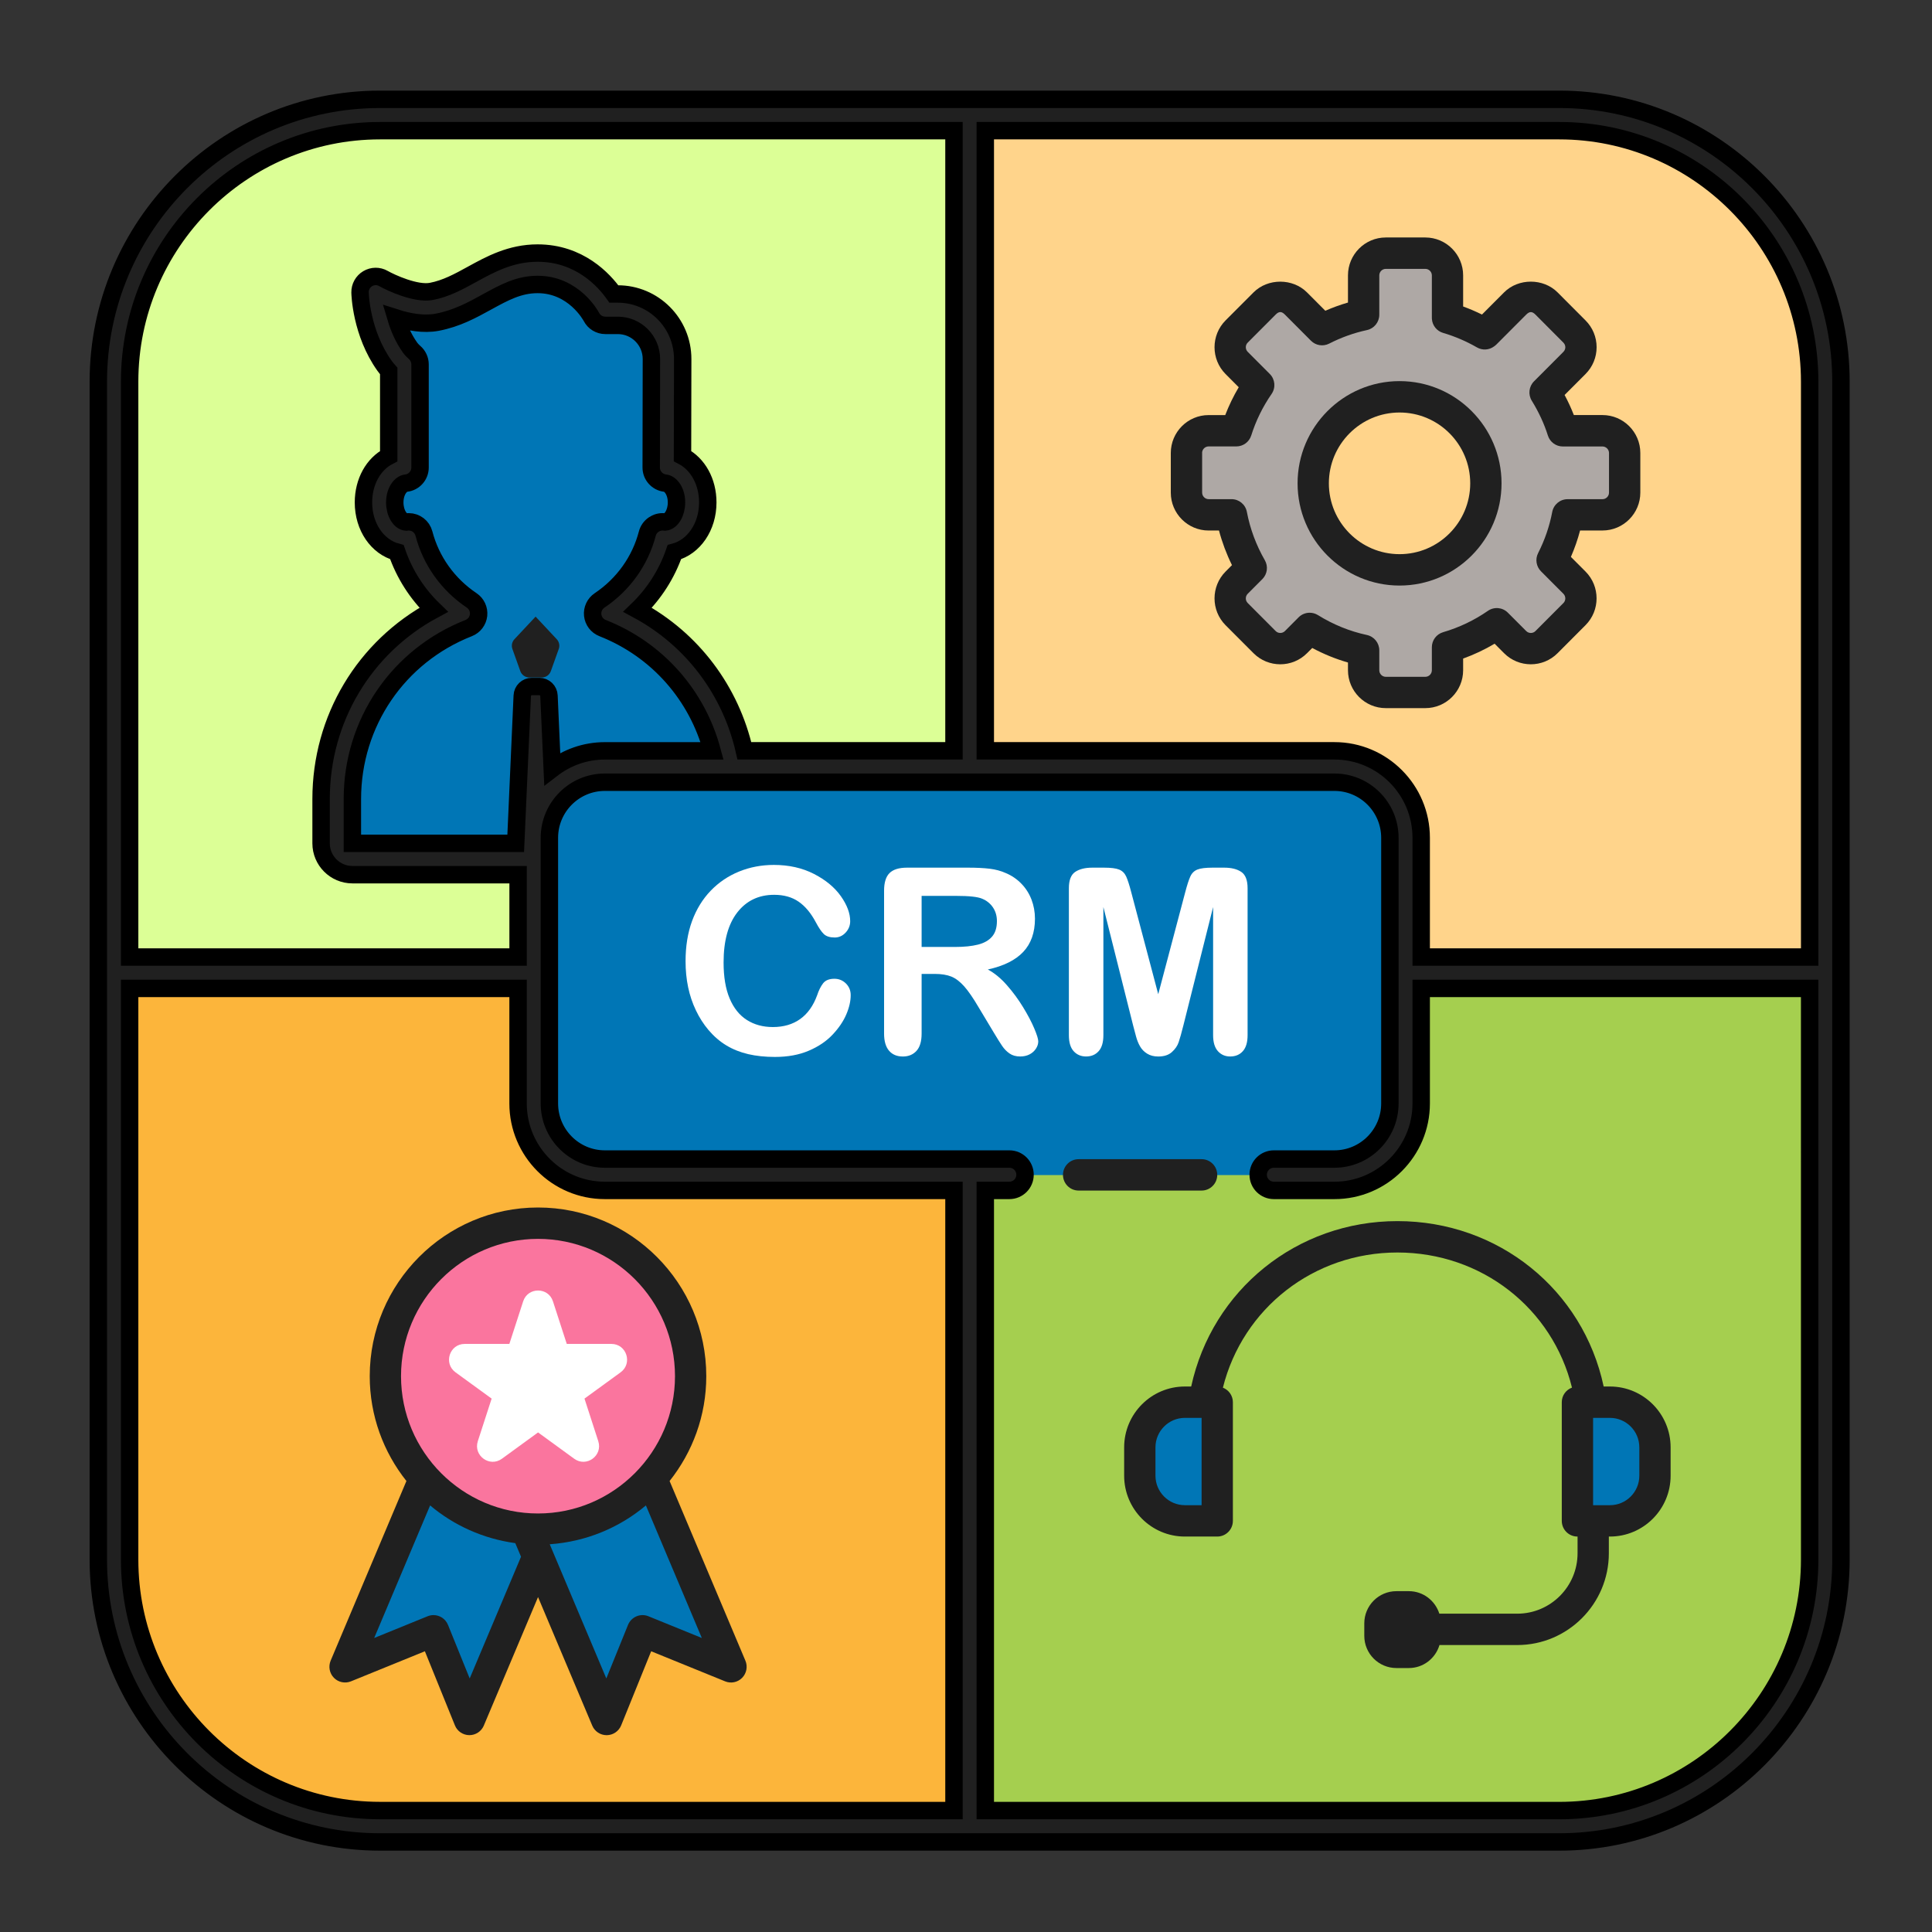
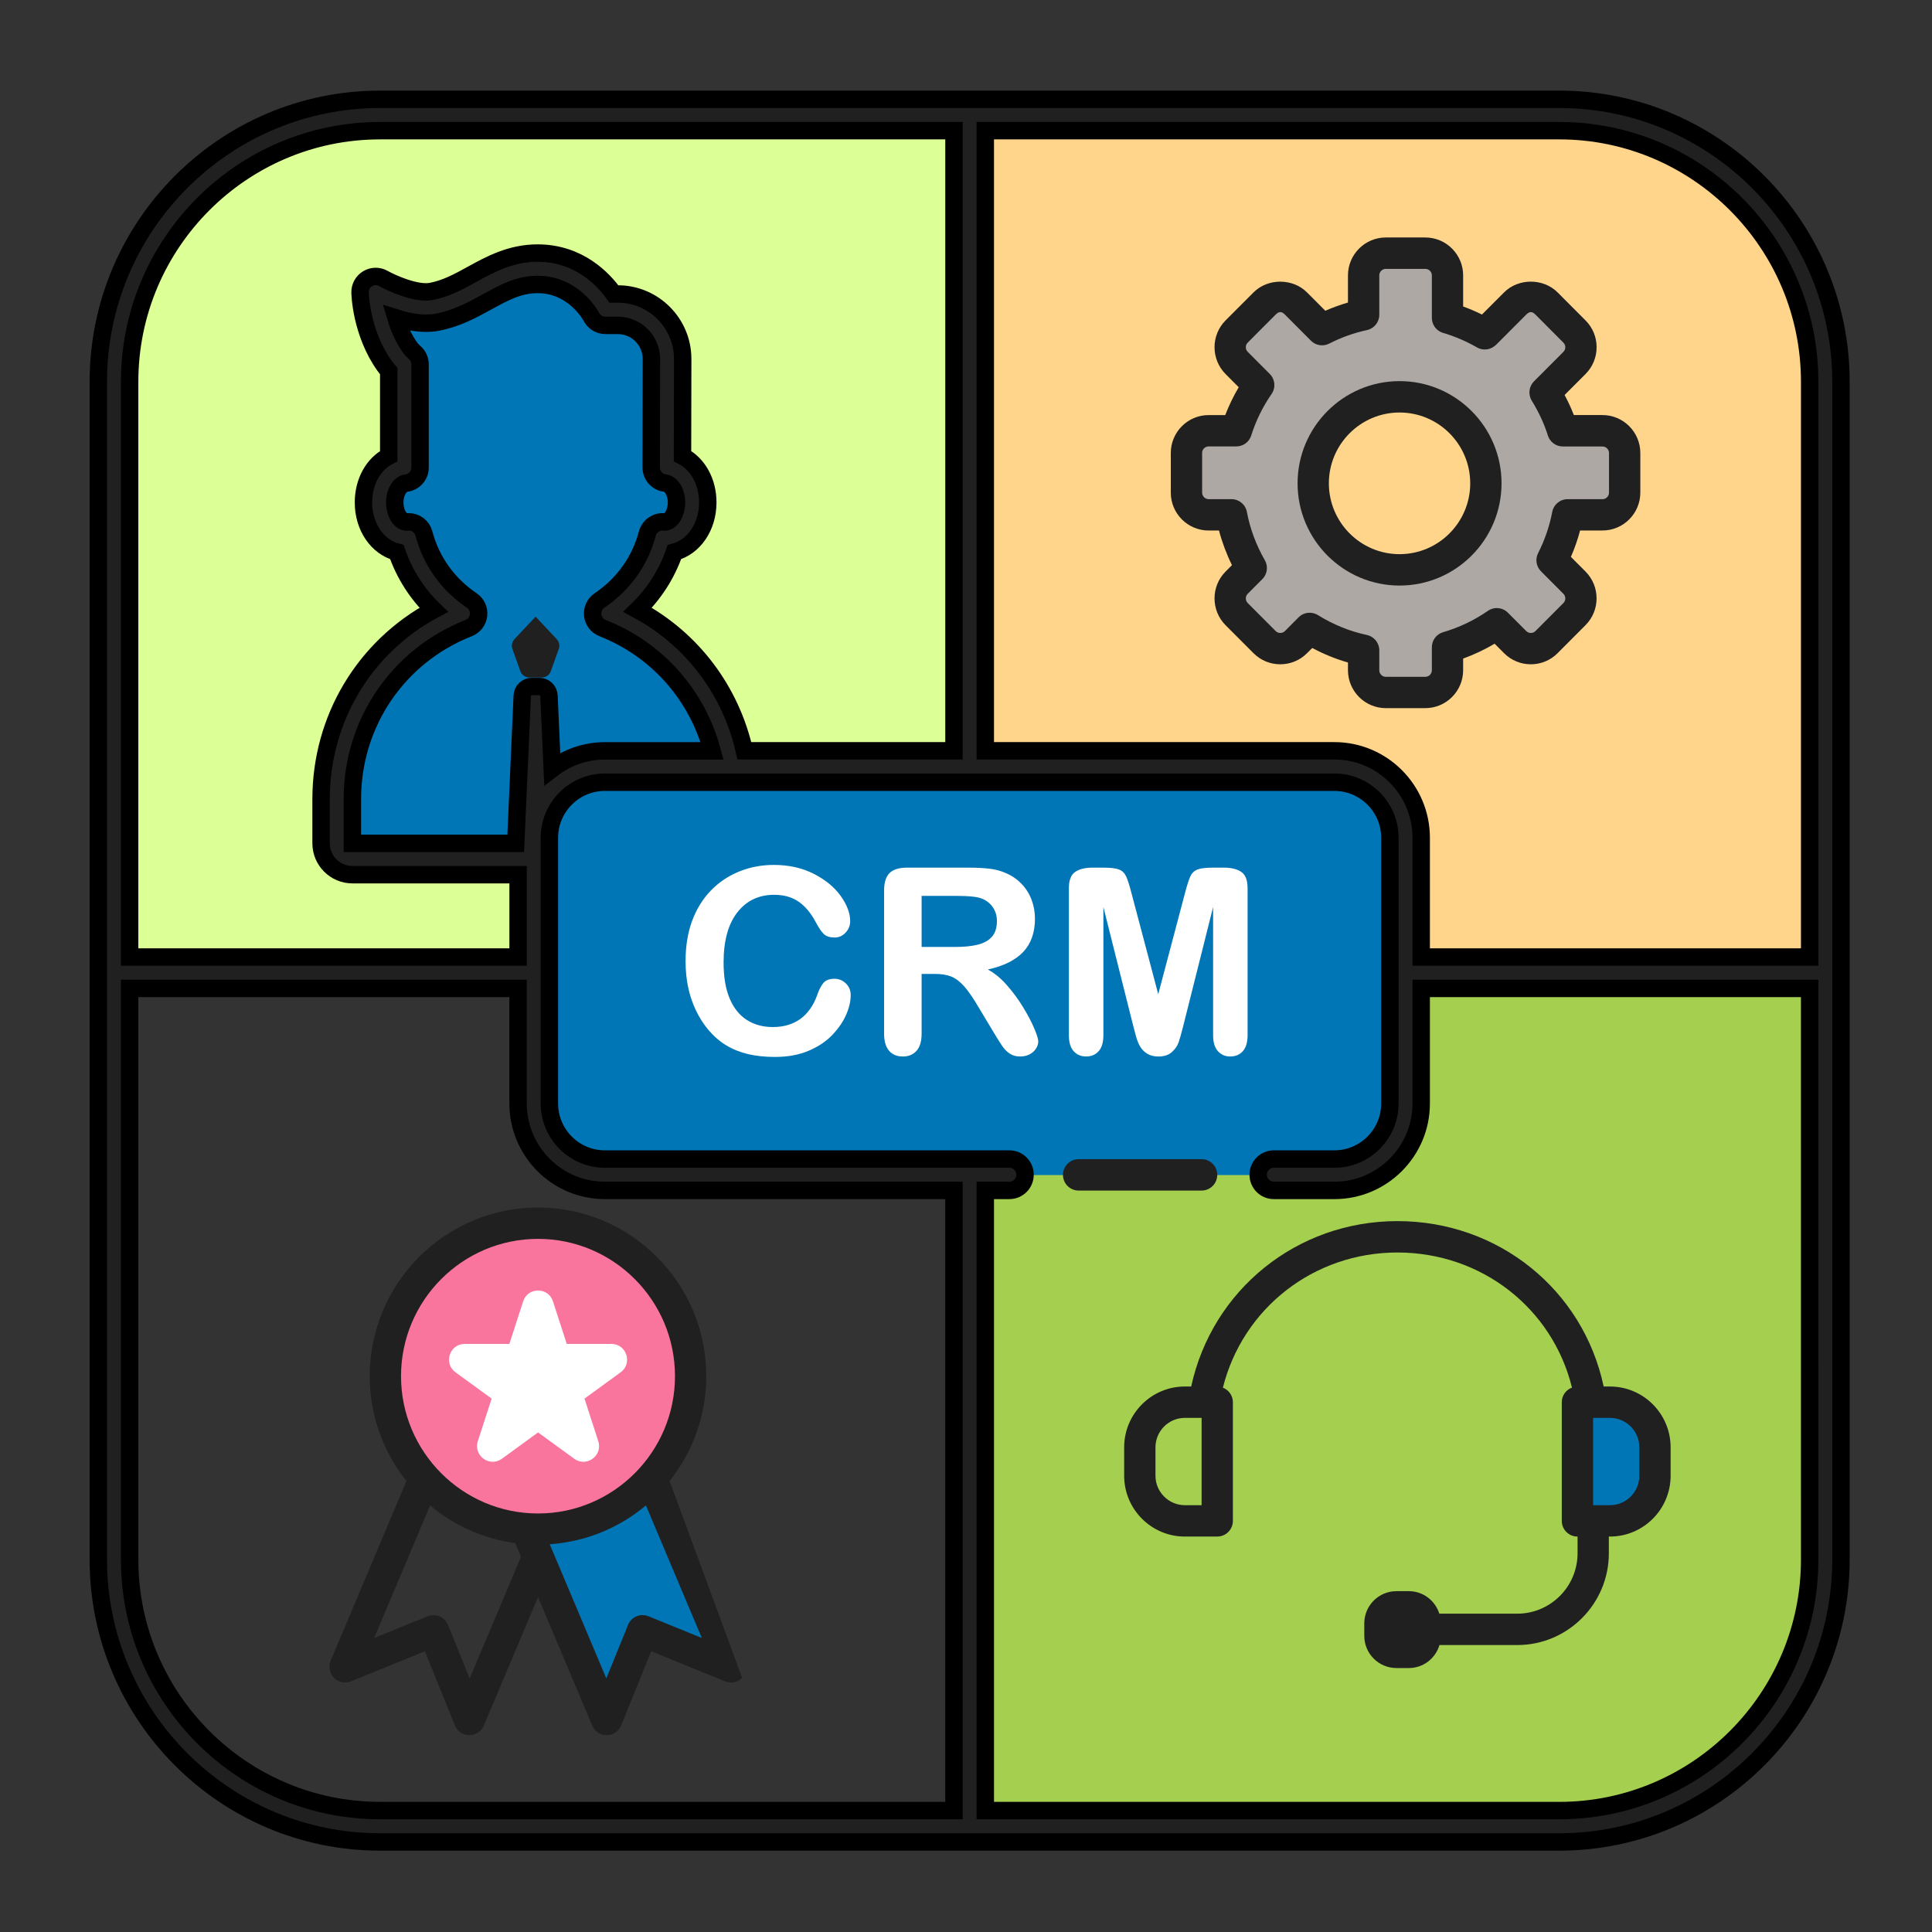
<svg xmlns="http://www.w3.org/2000/svg" width="72" height="72" viewBox="0 0 72 72" fill="none">
  <rect x="0" y="0" width="72" height="72" fill="#333333" stroke="none" />
  <path d="M19.894 31.217C19.894 29.75 21.08 28.561 22.544 28.561H36.139V4.28H14.166C8.69 4.28 4.25 8.73 4.25 14.22V36.246H19.894V31.217Z" fill="#DCFF96" />
  <path d="M19.892 31.216C19.892 29.749 21.079 28.559 22.542 28.559H27.275C26.847 25.949 25.063 23.797 22.67 22.855C23.651 22.198 24.384 21.199 24.69 20.025C24.714 20.027 24.738 20.034 24.763 20.034C25.342 20.034 25.796 19.457 25.796 18.72C25.796 18.022 25.388 17.474 24.854 17.416L24.861 13.373C24.861 12.358 24.04 11.535 23.027 11.535H22.56C22.56 11.535 21.774 10.01 20.036 10.01C18.514 10.01 17.636 11.154 16.185 11.429C15.265 11.603 14.004 10.881 14.004 10.881C14.004 10.881 14.028 12.192 14.809 13.286C14.925 13.45 15.073 13.572 15.073 13.572V17.416C14.539 17.474 14.132 18.022 14.132 18.719C14.132 19.456 14.585 20.034 15.165 20.034C15.19 20.034 15.213 20.026 15.237 20.024C15.544 21.199 16.276 22.197 17.257 22.855C14.503 23.939 12.552 26.626 12.552 29.771V31.421C12.552 31.744 12.813 32.006 13.135 32.006H19.894V31.216H19.892Z" fill="#0076B6" />
-   <path d="M24.854 16.162L24.859 13.383C24.859 13.375 24.857 13.368 24.857 13.361L24.852 16.162C24.853 16.162 24.854 16.162 24.854 16.162Z" fill="white" />
  <path d="M58.111 4.28H36.139V28.561H49.733C51.197 28.561 52.383 29.75 52.383 31.217V36.246H68.027V14.22C68.027 8.731 63.587 4.28 58.111 4.28Z" fill="#FFD48B" />
  <path d="M59.722 16.048H58.243C58.083 15.54 57.856 15.063 57.582 14.619L58.678 13.52C59.001 13.197 59.001 12.672 58.678 12.349L57.637 11.305C57.314 10.981 56.791 10.981 56.468 11.305L55.357 12.419C55.35 12.426 55.342 12.428 55.336 12.435C54.902 12.185 54.438 11.984 53.947 11.84C53.947 11.838 53.946 11.836 53.946 11.833V10.258C53.946 9.8 53.576 9.43 53.12 9.43H51.647C51.191 9.43 50.821 9.8 50.821 10.258V11.725C50.275 11.841 49.756 12.031 49.271 12.28L48.299 11.305C47.976 10.981 47.453 10.981 47.131 11.305L46.089 12.349C45.766 12.672 45.766 13.197 46.089 13.52L46.911 14.345C46.554 14.863 46.27 15.435 46.076 16.048H45.044C44.588 16.048 44.218 16.419 44.218 16.876V18.353C44.218 18.81 44.588 19.181 45.044 19.181H45.897C46.032 19.891 46.285 20.558 46.633 21.163L46.089 21.709C45.766 22.032 45.766 22.556 46.089 22.88L47.131 23.924C47.453 24.247 47.976 24.247 48.299 23.924L48.81 23.412C49.421 23.791 50.097 24.073 50.821 24.228V24.971C50.821 25.428 51.191 25.799 51.647 25.799H53.12C53.576 25.799 53.946 25.428 53.946 24.971V24.112C54.609 23.919 55.228 23.622 55.784 23.237L56.468 23.924C56.791 24.247 57.314 24.247 57.637 23.924L58.678 22.879C59.001 22.556 59.001 22.032 58.678 21.708L57.844 20.871C58.111 20.345 58.31 19.778 58.423 19.18H59.723C60.179 19.18 60.549 18.809 60.549 18.352V16.877C60.548 16.419 60.178 16.048 59.722 16.048ZM55.376 17.977C55.376 19.758 53.936 21.202 52.159 21.202C50.382 21.202 48.942 19.758 48.942 17.977C48.942 16.196 50.382 14.753 52.159 14.753C53.936 14.753 55.376 16.196 55.376 17.977Z" fill="#AEA8A5" />
-   <path d="M22.544 43.773C21.081 43.773 19.895 42.584 19.895 41.117V36.246H4.251V58.114C4.251 63.604 8.691 68.054 14.167 68.054H36.139V43.773H22.544Z" fill="#FCB53B" />
  <path d="M52.384 36.246V41.117C52.384 42.584 51.198 43.773 49.734 43.773H36.139V68.054H58.112C63.588 68.054 68.028 63.604 68.028 58.114V36.246H52.384Z" fill="#A5CF4F" />
-   <path d="M44.163 52.254C43.236 52.254 42.484 53.007 42.484 53.937V54.994C42.484 55.923 43.235 56.677 44.163 56.677H45.369V52.254H44.163Z" fill="#0076B6" />
  <path d="M60.004 52.254H58.793V56.677H60.004C60.931 56.677 61.683 55.924 61.683 54.994V53.937C61.683 53.007 60.931 52.254 60.004 52.254Z" fill="#0076B6" />
  <path d="M49.734 28.58H22.544C21.081 28.58 19.894 29.769 19.894 31.236V41.136C19.894 42.603 21.081 43.792 22.544 43.792H49.734C51.197 43.792 52.384 42.603 52.384 41.136V31.236C52.384 29.769 51.197 28.58 49.734 28.58Z" fill="#0076B6" />
  <path d="M31.703 37.085C31.703 37.306 31.65 37.544 31.541 37.8C31.432 38.057 31.263 38.308 31.03 38.556C30.798 38.803 30.501 39.004 30.14 39.157C29.779 39.312 29.358 39.389 28.878 39.389C28.514 39.389 28.182 39.354 27.884 39.285C27.586 39.215 27.316 39.108 27.072 38.961C26.828 38.815 26.605 38.622 26.401 38.383C26.219 38.166 26.063 37.923 25.935 37.654C25.806 37.385 25.709 37.098 25.645 36.793C25.581 36.488 25.549 36.164 25.549 35.821C25.549 35.263 25.63 34.764 25.791 34.324C25.953 33.884 26.185 33.507 26.486 33.194C26.788 32.881 27.141 32.643 27.545 32.479C27.95 32.315 28.382 32.233 28.84 32.233C29.399 32.233 29.897 32.345 30.333 32.568C30.769 32.792 31.103 33.068 31.336 33.397C31.568 33.725 31.684 34.037 31.684 34.33C31.684 34.49 31.628 34.632 31.515 34.754C31.402 34.877 31.265 34.938 31.106 34.938C30.927 34.938 30.793 34.895 30.703 34.811C30.614 34.726 30.514 34.579 30.404 34.372C30.222 34.028 30.008 33.772 29.761 33.602C29.515 33.432 29.211 33.347 28.85 33.347C28.276 33.347 27.818 33.566 27.477 34.003C27.137 34.441 26.966 35.062 26.966 35.868C26.966 36.406 27.041 36.854 27.192 37.211C27.343 37.568 27.556 37.835 27.833 38.011C28.109 38.187 28.432 38.275 28.803 38.275C29.204 38.275 29.544 38.175 29.823 37.975C30.1 37.776 30.309 37.482 30.451 37.094C30.511 36.912 30.584 36.764 30.672 36.648C30.76 36.533 30.901 36.476 31.096 36.476C31.262 36.476 31.405 36.534 31.524 36.65C31.643 36.768 31.703 36.912 31.703 37.085Z" fill="white" />
  <path d="M34.835 36.295H34.346V38.519C34.346 38.811 34.281 39.027 34.153 39.165C34.024 39.304 33.856 39.373 33.649 39.373C33.425 39.373 33.253 39.3 33.131 39.156C33.008 39.011 32.947 38.799 32.947 38.519V33.194C32.947 32.892 33.014 32.673 33.149 32.538C33.285 32.403 33.502 32.335 33.804 32.335H36.078C36.392 32.335 36.661 32.348 36.884 32.375C37.107 32.402 37.307 32.457 37.486 32.538C37.703 32.629 37.895 32.76 38.061 32.93C38.227 33.1 38.353 33.297 38.44 33.522C38.526 33.747 38.57 33.986 38.57 34.237C38.57 34.753 38.424 35.165 38.134 35.474C37.844 35.782 37.404 36.001 36.813 36.13C37.061 36.262 37.298 36.457 37.524 36.715C37.751 36.973 37.953 37.248 38.13 37.539C38.307 37.83 38.445 38.092 38.544 38.327C38.643 38.561 38.693 38.723 38.693 38.81C38.693 38.902 38.664 38.992 38.606 39.082C38.547 39.171 38.468 39.242 38.368 39.294C38.267 39.346 38.151 39.372 38.02 39.372C37.862 39.372 37.73 39.335 37.624 39.261C37.517 39.188 37.425 39.093 37.348 38.98C37.271 38.867 37.167 38.7 37.035 38.48L36.474 37.546C36.273 37.203 36.094 36.941 35.936 36.762C35.777 36.583 35.616 36.46 35.453 36.394C35.289 36.328 35.083 36.295 34.835 36.295ZM35.636 33.387H34.346V35.29H35.599C35.934 35.29 36.217 35.261 36.446 35.203C36.675 35.145 36.85 35.046 36.971 34.905C37.092 34.765 37.152 34.573 37.152 34.327C37.152 34.135 37.104 33.966 37.006 33.819C36.908 33.673 36.774 33.564 36.601 33.492C36.438 33.422 36.116 33.387 35.636 33.387Z" fill="white" />
  <path d="M42.227 38.211L41.12 33.803V38.579C41.12 38.844 41.062 39.042 40.944 39.174C40.826 39.306 40.67 39.372 40.475 39.372C40.287 39.372 40.133 39.307 40.013 39.176C39.894 39.046 39.834 38.847 39.834 38.579V33.104C39.834 32.801 39.913 32.598 40.07 32.493C40.227 32.388 40.439 32.335 40.706 32.335H41.139C41.399 32.335 41.589 32.358 41.706 32.406C41.824 32.453 41.911 32.538 41.968 32.661C42.024 32.783 42.089 32.983 42.161 33.261L43.164 37.051L44.167 33.261C44.24 32.983 44.304 32.784 44.361 32.661C44.417 32.538 44.505 32.453 44.622 32.406C44.74 32.358 44.929 32.335 45.189 32.335H45.623C45.89 32.335 46.102 32.388 46.258 32.493C46.415 32.599 46.494 32.802 46.494 33.104V38.579C46.494 38.844 46.435 39.042 46.317 39.174C46.2 39.306 46.042 39.372 45.844 39.372C45.66 39.372 45.507 39.306 45.388 39.174C45.269 39.042 45.209 38.844 45.209 38.579V33.803L44.102 38.211C44.03 38.498 43.971 38.708 43.925 38.841C43.88 38.975 43.796 39.097 43.673 39.207C43.552 39.317 43.382 39.373 43.165 39.373C43.002 39.373 42.863 39.337 42.75 39.266C42.637 39.196 42.549 39.105 42.486 38.995C42.423 38.885 42.374 38.763 42.338 38.629C42.302 38.495 42.265 38.356 42.227 38.211Z" fill="white" />
-   <path d="M15.825 55.065L12.862 62.09L16.158 60.75L17.496 64.053L20.053 57.99L19.61 56.939C18.109 56.823 16.774 56.123 15.825 55.065Z" fill="#0076B6" />
  <path d="M24.281 55.065C23.24 56.227 21.734 56.962 20.054 56.962C19.904 56.962 19.757 56.951 19.61 56.939L22.611 64.053L23.948 60.75L27.244 62.09L24.281 55.065Z" fill="#0076B6" />
  <path d="M24.063 55.296C26.284 53.07 26.284 49.46 24.063 47.234C21.842 45.008 18.241 45.008 16.02 47.234C13.799 49.46 13.799 53.07 16.02 55.296C18.241 57.523 21.842 57.523 24.063 55.296Z" fill="#FA759E" />
  <path d="M19.96 22.98L19.173 23.82C19.08 23.918 19.051 24.059 19.096 24.186L19.391 25.011C19.442 25.154 19.577 25.248 19.728 25.248H20.192C20.343 25.248 20.477 25.154 20.528 25.011L20.823 24.186C20.869 24.059 20.839 23.918 20.747 23.82L19.96 22.98Z" fill="#202020" />
  <path d="M58.108 3.701H36.136H14.163C8.374 3.701 3.664 8.422 3.664 14.225V36.251V58.119C3.664 63.922 8.374 68.644 14.163 68.644H36.136H58.108C63.897 68.644 68.607 63.922 68.607 58.119V36.251V14.225C68.607 8.422 63.897 3.701 58.108 3.701ZM67.441 14.225V35.666H52.964V31.222C52.964 29.434 51.514 27.981 49.731 27.981H36.719V4.87H58.108C63.254 4.87 67.441 9.067 67.441 14.225ZM4.831 14.225C4.831 9.067 9.017 4.87 14.163 4.87H35.552V27.981H27.741C27.234 25.743 25.807 23.827 23.761 22.725C24.381 22.126 24.851 21.39 25.132 20.576C25.853 20.384 26.377 19.639 26.377 18.725C26.377 17.945 26.002 17.291 25.435 16.997L25.442 13.378C25.442 12.042 24.359 10.956 23.025 10.956H22.878C22.503 10.428 21.589 9.431 20.034 9.431C19.035 9.431 18.27 9.851 17.594 10.222C17.096 10.496 16.624 10.755 16.075 10.86C15.502 10.969 14.57 10.538 14.29 10.379C14.108 10.275 13.884 10.277 13.703 10.385C13.523 10.492 13.414 10.688 13.418 10.898C13.419 10.958 13.456 12.404 14.331 13.632C14.382 13.704 14.437 13.768 14.487 13.825V16.998C13.92 17.291 13.545 17.945 13.545 18.725C13.545 19.64 14.069 20.384 14.791 20.576C15.071 21.391 15.541 22.126 16.161 22.726C13.584 24.113 11.966 26.787 11.966 29.778V31.428C11.966 32.073 12.49 32.597 13.133 32.597H19.308V35.666H4.831V14.225ZM20.58 28.651L20.459 25.928C20.451 25.736 20.294 25.585 20.102 25.585H19.82C19.628 25.585 19.471 25.736 19.463 25.928L19.219 31.428H13.132V29.778C13.132 26.943 14.834 24.442 17.468 23.406C17.67 23.326 17.811 23.141 17.835 22.925C17.858 22.708 17.759 22.497 17.579 22.376C16.696 21.784 16.063 20.899 15.799 19.884C15.731 19.625 15.498 19.447 15.235 19.447C15.217 19.447 15.199 19.448 15.18 19.449L15.139 19.455C14.905 19.436 14.712 19.11 14.712 18.726C14.712 18.308 14.931 18.026 15.134 18.005C15.43 17.972 15.654 17.722 15.654 17.423V13.579C15.654 13.406 15.576 13.241 15.445 13.13C15.418 13.108 15.338 13.032 15.281 12.953C15.024 12.591 14.861 12.197 14.758 11.85C15.226 12 15.784 12.105 16.292 12.009C17.023 11.87 17.599 11.555 18.155 11.248C18.788 10.901 19.334 10.601 20.034 10.601C21.383 10.601 22.016 11.764 22.04 11.81C22.14 12.004 22.34 12.126 22.559 12.126H23.026C23.715 12.126 24.276 12.688 24.276 13.378L24.269 17.422C24.268 17.721 24.493 17.972 24.79 18.005C24.993 18.027 25.211 18.308 25.211 18.726C25.211 19.108 25.019 19.433 24.786 19.454C24.77 19.452 24.751 19.45 24.743 19.449C24.465 19.424 24.197 19.607 24.124 19.884C23.86 20.899 23.228 21.784 22.344 22.376C22.164 22.497 22.065 22.709 22.088 22.925C22.112 23.141 22.253 23.327 22.455 23.406C24.512 24.216 25.986 25.924 26.538 27.982H22.541C21.803 27.982 21.125 28.233 20.58 28.651ZM4.831 58.12V36.836H19.307V41.122C19.307 42.91 20.757 44.363 22.54 44.363H35.552V67.474H14.163C9.017 67.475 4.831 63.278 4.831 58.12ZM67.441 58.12C67.441 63.278 63.254 67.475 58.108 67.475H36.719V44.363H37.617C37.94 44.363 38.2 44.101 38.2 43.779C38.2 43.456 37.94 43.194 37.617 43.194H22.54C21.401 43.194 20.474 42.265 20.474 41.122V31.223C20.474 30.08 21.401 29.151 22.54 29.151H49.73C50.87 29.151 51.797 30.08 51.797 31.223V41.122C51.797 42.265 50.87 43.194 49.73 43.194H47.472C47.15 43.194 46.889 43.456 46.889 43.779C46.889 44.101 47.15 44.363 47.472 44.363H49.73C51.514 44.363 52.964 42.909 52.964 41.122V36.836H67.44L67.441 58.12Z" fill="#202020" stroke="black" stroke-width="0.649" />
  <path d="M52.157 21.822C54.253 21.822 55.958 20.113 55.958 18.012C55.958 15.912 54.253 14.203 52.157 14.203C50.062 14.203 48.357 15.912 48.357 18.012C48.357 20.113 50.062 21.822 52.157 21.822ZM52.157 15.373C53.609 15.373 54.791 16.556 54.791 18.012C54.791 19.468 53.61 20.652 52.157 20.652C50.705 20.652 49.523 19.468 49.523 18.012C49.523 16.557 50.705 15.373 52.157 15.373Z" fill="#202020" />
  <path d="M45.041 19.771H45.428C45.546 20.215 45.708 20.647 45.912 21.061L45.673 21.301C45.125 21.852 45.125 22.748 45.673 23.299L46.716 24.344C47.264 24.893 48.159 24.895 48.709 24.343L48.904 24.148C49.331 24.377 49.776 24.558 50.235 24.69V24.977C50.235 25.756 50.867 26.39 51.644 26.39H53.117C53.895 26.39 54.527 25.756 54.527 24.977V24.543C54.935 24.395 55.328 24.21 55.7 23.989L56.053 24.343C56.601 24.893 57.496 24.895 58.046 24.343L59.088 23.298C59.637 22.747 59.637 21.851 59.088 21.3L58.543 20.754C58.682 20.434 58.797 20.105 58.885 19.77H59.72C60.497 19.77 61.13 19.137 61.13 18.357V16.881C61.13 16.102 60.497 15.468 59.72 15.468H58.653C58.554 15.215 58.44 14.965 58.308 14.72L59.088 13.939C59.354 13.671 59.501 13.317 59.501 12.939C59.501 12.562 59.354 12.207 59.088 11.941L58.046 10.896C57.514 10.363 56.585 10.362 56.053 10.896L55.229 11.722C55 11.609 54.766 11.509 54.527 11.422V10.263C54.527 9.484 53.895 8.85 53.117 8.85H51.644C50.867 8.85 50.235 9.484 50.235 10.263V11.275C49.949 11.358 49.666 11.46 49.391 11.581L48.708 10.897C48.176 10.363 47.248 10.363 46.715 10.897L45.673 11.941C45.125 12.492 45.125 13.388 45.673 13.939L46.164 14.431C45.967 14.764 45.798 15.111 45.661 15.469H45.041C44.264 15.469 43.632 16.103 43.632 16.882V18.359C43.632 19.137 44.264 19.771 45.041 19.771ZM44.798 16.881C44.798 16.747 44.908 16.637 45.041 16.637H46.074C46.328 16.637 46.553 16.472 46.63 16.229C46.802 15.682 47.057 15.161 47.388 14.682C47.549 14.45 47.521 14.136 47.321 13.936L46.499 13.112C46.404 13.017 46.404 12.862 46.499 12.768L47.541 11.723C47.665 11.599 47.76 11.599 47.884 11.723L48.856 12.698C49.036 12.878 49.307 12.92 49.533 12.806C49.986 12.574 50.459 12.405 50.94 12.302C51.209 12.244 51.402 12.006 51.402 11.73V10.263C51.402 10.129 51.511 10.02 51.644 10.02H53.118C53.251 10.02 53.361 10.129 53.361 10.263V11.839C53.361 11.855 53.362 11.873 53.363 11.89C53.381 12.132 53.547 12.339 53.782 12.407C54.218 12.535 54.643 12.717 55.042 12.947C55.244 13.063 55.493 13.048 55.678 12.911C55.71 12.889 55.742 12.862 55.767 12.838L56.878 11.724C57.004 11.599 57.099 11.601 57.222 11.724L58.263 12.769C58.325 12.831 58.335 12.903 58.335 12.941C58.335 12.978 58.325 13.05 58.263 13.113L57.168 14.211C56.977 14.403 56.942 14.702 57.084 14.932C57.343 15.352 57.546 15.789 57.685 16.231C57.762 16.474 57.987 16.639 58.241 16.639H59.72C59.853 16.639 59.963 16.748 59.963 16.883V18.359C59.963 18.493 59.853 18.603 59.72 18.603H58.42C58.14 18.603 57.899 18.803 57.847 19.079C57.747 19.607 57.57 20.123 57.321 20.613C57.206 20.839 57.25 21.113 57.429 21.292L58.264 22.129C58.358 22.224 58.358 22.379 58.264 22.473L57.222 23.518C57.128 23.613 56.973 23.613 56.878 23.518L56.193 22.832C55.994 22.632 55.681 22.604 55.449 22.765C54.941 23.117 54.38 23.385 53.781 23.56C53.532 23.633 53.361 23.861 53.361 24.121V24.979C53.361 25.113 53.251 25.223 53.118 25.223H51.644C51.511 25.223 51.402 25.113 51.402 24.979V24.236C51.402 23.96 51.209 23.722 50.94 23.664C50.301 23.527 49.687 23.278 49.114 22.922C49.019 22.863 48.913 22.835 48.807 22.835C48.657 22.835 48.507 22.893 48.395 23.006L47.885 23.518C47.789 23.613 47.634 23.612 47.541 23.518L46.499 22.473C46.404 22.378 46.404 22.223 46.499 22.128L47.044 21.582C47.23 21.395 47.269 21.106 47.136 20.877C46.812 20.313 46.587 19.707 46.467 19.077C46.415 18.801 46.175 18.602 45.895 18.602H45.042C44.909 18.602 44.8 18.492 44.8 18.358V16.881H44.798Z" fill="#202020" />
  <path d="M52.078 45.507C48.327 45.507 45.175 48.072 44.392 51.671H44.156C42.908 51.671 41.894 52.688 41.894 53.938V54.996C41.894 56.246 42.908 57.263 44.156 57.263H45.362C45.685 57.263 45.946 57.001 45.946 56.678V52.256C45.946 52.008 45.79 51.799 45.574 51.714C46.314 48.76 48.953 46.677 52.077 46.677C55.218 46.677 57.858 48.759 58.583 51.712C58.361 51.795 58.203 52.005 58.203 52.256V56.678C58.203 57.001 58.463 57.263 58.786 57.263H58.791V57.885C58.791 59.127 57.783 60.137 56.544 60.137H53.64C53.486 59.652 53.038 59.298 52.504 59.298H52.041C51.379 59.298 50.843 59.836 50.843 60.499V60.963C50.843 61.626 51.379 62.163 52.041 62.163H52.504C53.045 62.163 53.498 61.801 53.645 61.306H56.544C58.426 61.306 59.957 59.771 59.957 57.885V57.263H59.997C61.245 57.263 62.259 56.246 62.259 54.996V53.938C62.259 52.688 61.245 51.671 59.997 51.671H59.764C58.999 48.071 55.847 45.507 52.078 45.507ZM44.78 56.094H44.157C43.553 56.094 43.061 55.601 43.061 54.996V53.938C43.061 53.333 43.553 52.84 44.157 52.84H44.78V56.094ZM61.093 53.938V54.996C61.093 55.601 60.602 56.094 59.998 56.094H59.37V52.84H59.998C60.602 52.84 61.093 53.332 61.093 53.938Z" fill="#202020" />
  <path d="M45.363 43.784C45.363 43.461 45.102 43.199 44.78 43.199H40.197C39.875 43.199 39.614 43.461 39.614 43.784C39.614 44.107 39.875 44.369 40.197 44.369H44.78C45.102 44.369 45.363 44.107 45.363 43.784Z" fill="#202020" />
-   <path d="M24.954 55.193C25.807 54.119 26.321 52.762 26.321 51.286C26.321 47.82 23.508 45 20.05 45C16.592 45 13.779 47.82 13.779 51.286C13.779 52.763 14.293 54.119 15.146 55.193L12.322 61.889C12.231 62.107 12.279 62.359 12.444 62.527C12.61 62.696 12.86 62.747 13.079 62.659L15.834 61.538L16.953 64.299C17.041 64.519 17.253 64.662 17.489 64.664H17.493C17.727 64.664 17.939 64.524 18.03 64.308L20.051 59.518L22.071 64.308C22.162 64.525 22.374 64.665 22.608 64.665H22.612C22.848 64.663 23.06 64.519 23.149 64.3L24.267 61.538L27.023 62.659C27.241 62.748 27.492 62.697 27.657 62.528C27.823 62.359 27.871 62.107 27.779 61.889L24.954 55.193ZM20.05 46.169C22.865 46.169 25.155 48.464 25.155 51.285C25.155 54.106 22.865 56.403 20.05 56.403C17.235 56.403 14.945 54.107 14.945 51.285C14.945 48.464 17.235 46.169 20.05 46.169ZM17.504 62.551L16.696 60.556C16.604 60.328 16.386 60.19 16.155 60.19C16.082 60.19 16.008 60.204 15.936 60.233L13.945 61.043L16.029 56.103C16.913 56.846 18.005 57.344 19.203 57.508L19.417 58.015L17.504 62.551ZM24.164 60.233C23.867 60.112 23.526 60.256 23.404 60.556L22.596 62.551L20.487 57.55C21.846 57.455 23.087 56.93 24.071 56.103L26.155 61.043L24.164 60.233Z" fill="#202020" />
+   <path d="M24.954 55.193C25.807 54.119 26.321 52.762 26.321 51.286C26.321 47.82 23.508 45 20.05 45C16.592 45 13.779 47.82 13.779 51.286C13.779 52.763 14.293 54.119 15.146 55.193L12.322 61.889C12.231 62.107 12.279 62.359 12.444 62.527C12.61 62.696 12.86 62.747 13.079 62.659L15.834 61.538L16.953 64.299C17.041 64.519 17.253 64.662 17.489 64.664H17.493C17.727 64.664 17.939 64.524 18.03 64.308L20.051 59.518L22.071 64.308C22.162 64.525 22.374 64.665 22.608 64.665H22.612C22.848 64.663 23.06 64.519 23.149 64.3L24.267 61.538L27.023 62.659C27.241 62.748 27.492 62.697 27.657 62.528L24.954 55.193ZM20.05 46.169C22.865 46.169 25.155 48.464 25.155 51.285C25.155 54.106 22.865 56.403 20.05 56.403C17.235 56.403 14.945 54.107 14.945 51.285C14.945 48.464 17.235 46.169 20.05 46.169ZM17.504 62.551L16.696 60.556C16.604 60.328 16.386 60.19 16.155 60.19C16.082 60.19 16.008 60.204 15.936 60.233L13.945 61.043L16.029 56.103C16.913 56.846 18.005 57.344 19.203 57.508L19.417 58.015L17.504 62.551ZM24.164 60.233C23.867 60.112 23.526 60.256 23.404 60.556L22.596 62.551L20.487 57.55C21.846 57.455 23.087 56.93 24.071 56.103L26.155 61.043L24.164 60.233Z" fill="#202020" />
  <path d="M20.607 48.497L21.122 50.084H22.786C23.351 50.084 23.585 50.809 23.129 51.142L21.782 52.122L22.296 53.709C22.471 54.248 21.856 54.695 21.399 54.363L20.052 53.382L18.705 54.363C18.248 54.695 17.633 54.248 17.807 53.709L18.322 52.122L16.975 51.142C16.518 50.809 16.753 50.084 17.318 50.084H18.982L19.497 48.497C19.672 47.959 20.432 47.959 20.607 48.497Z" fill="white" />
</svg>